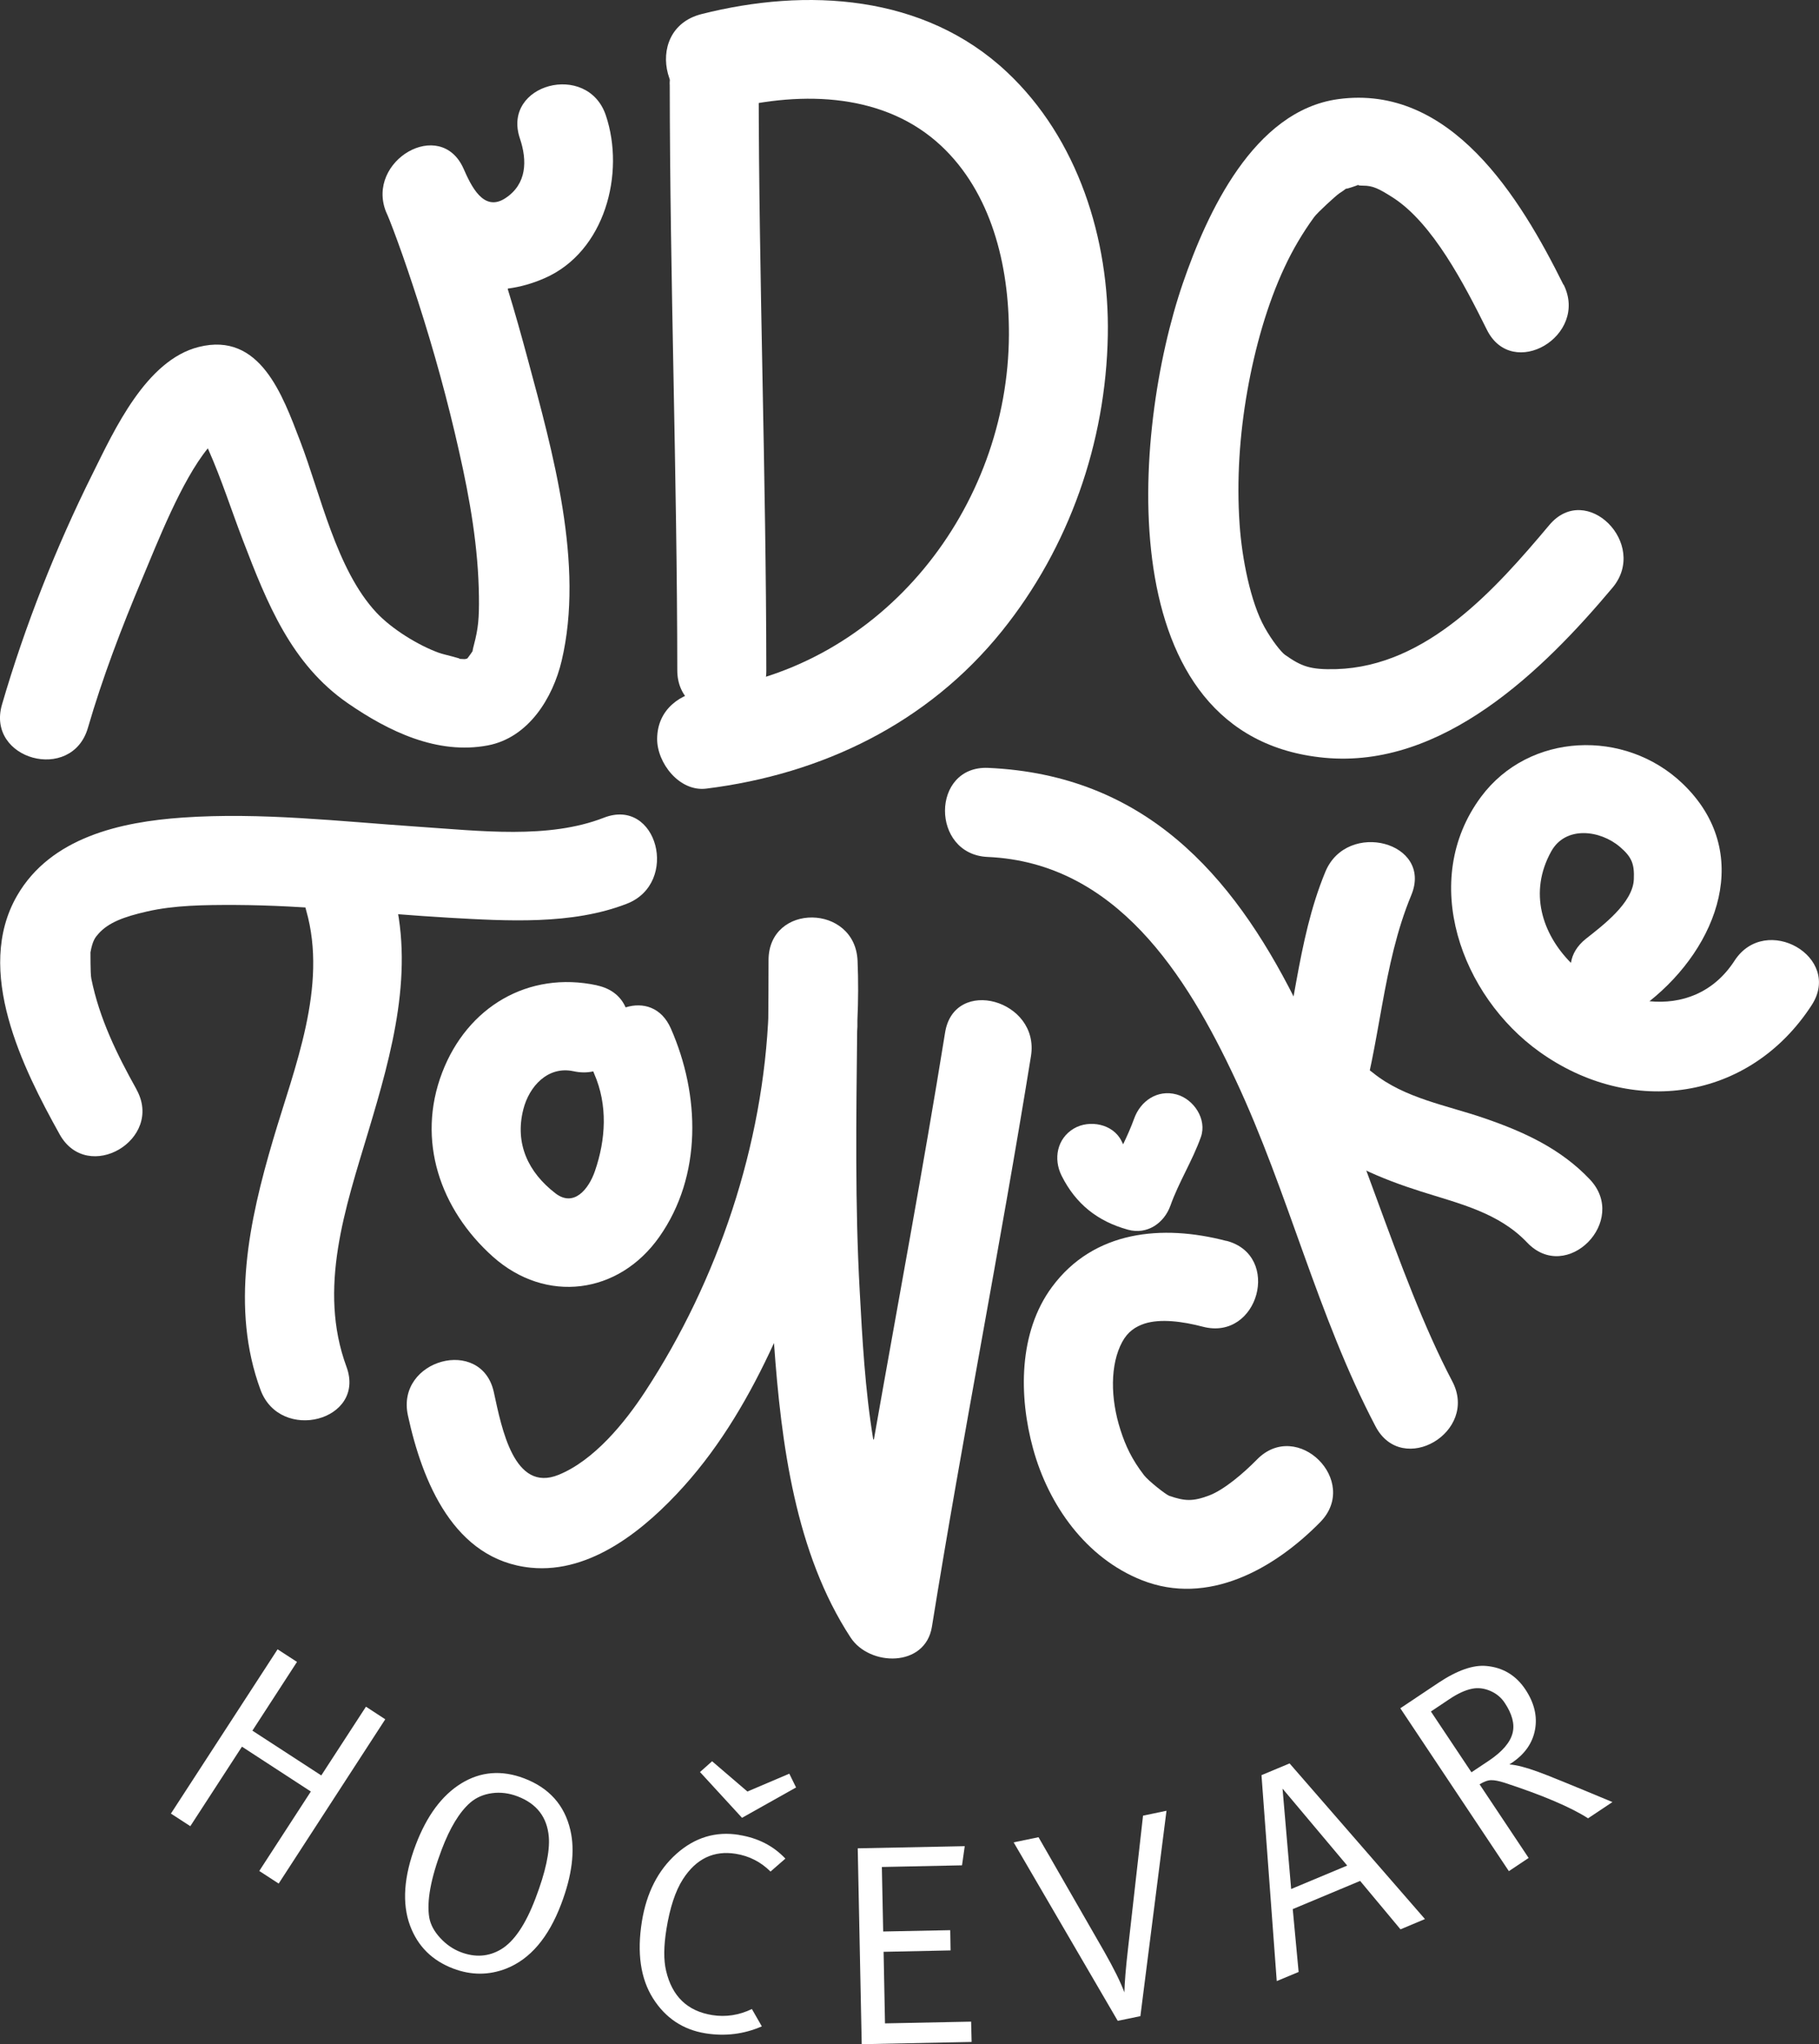
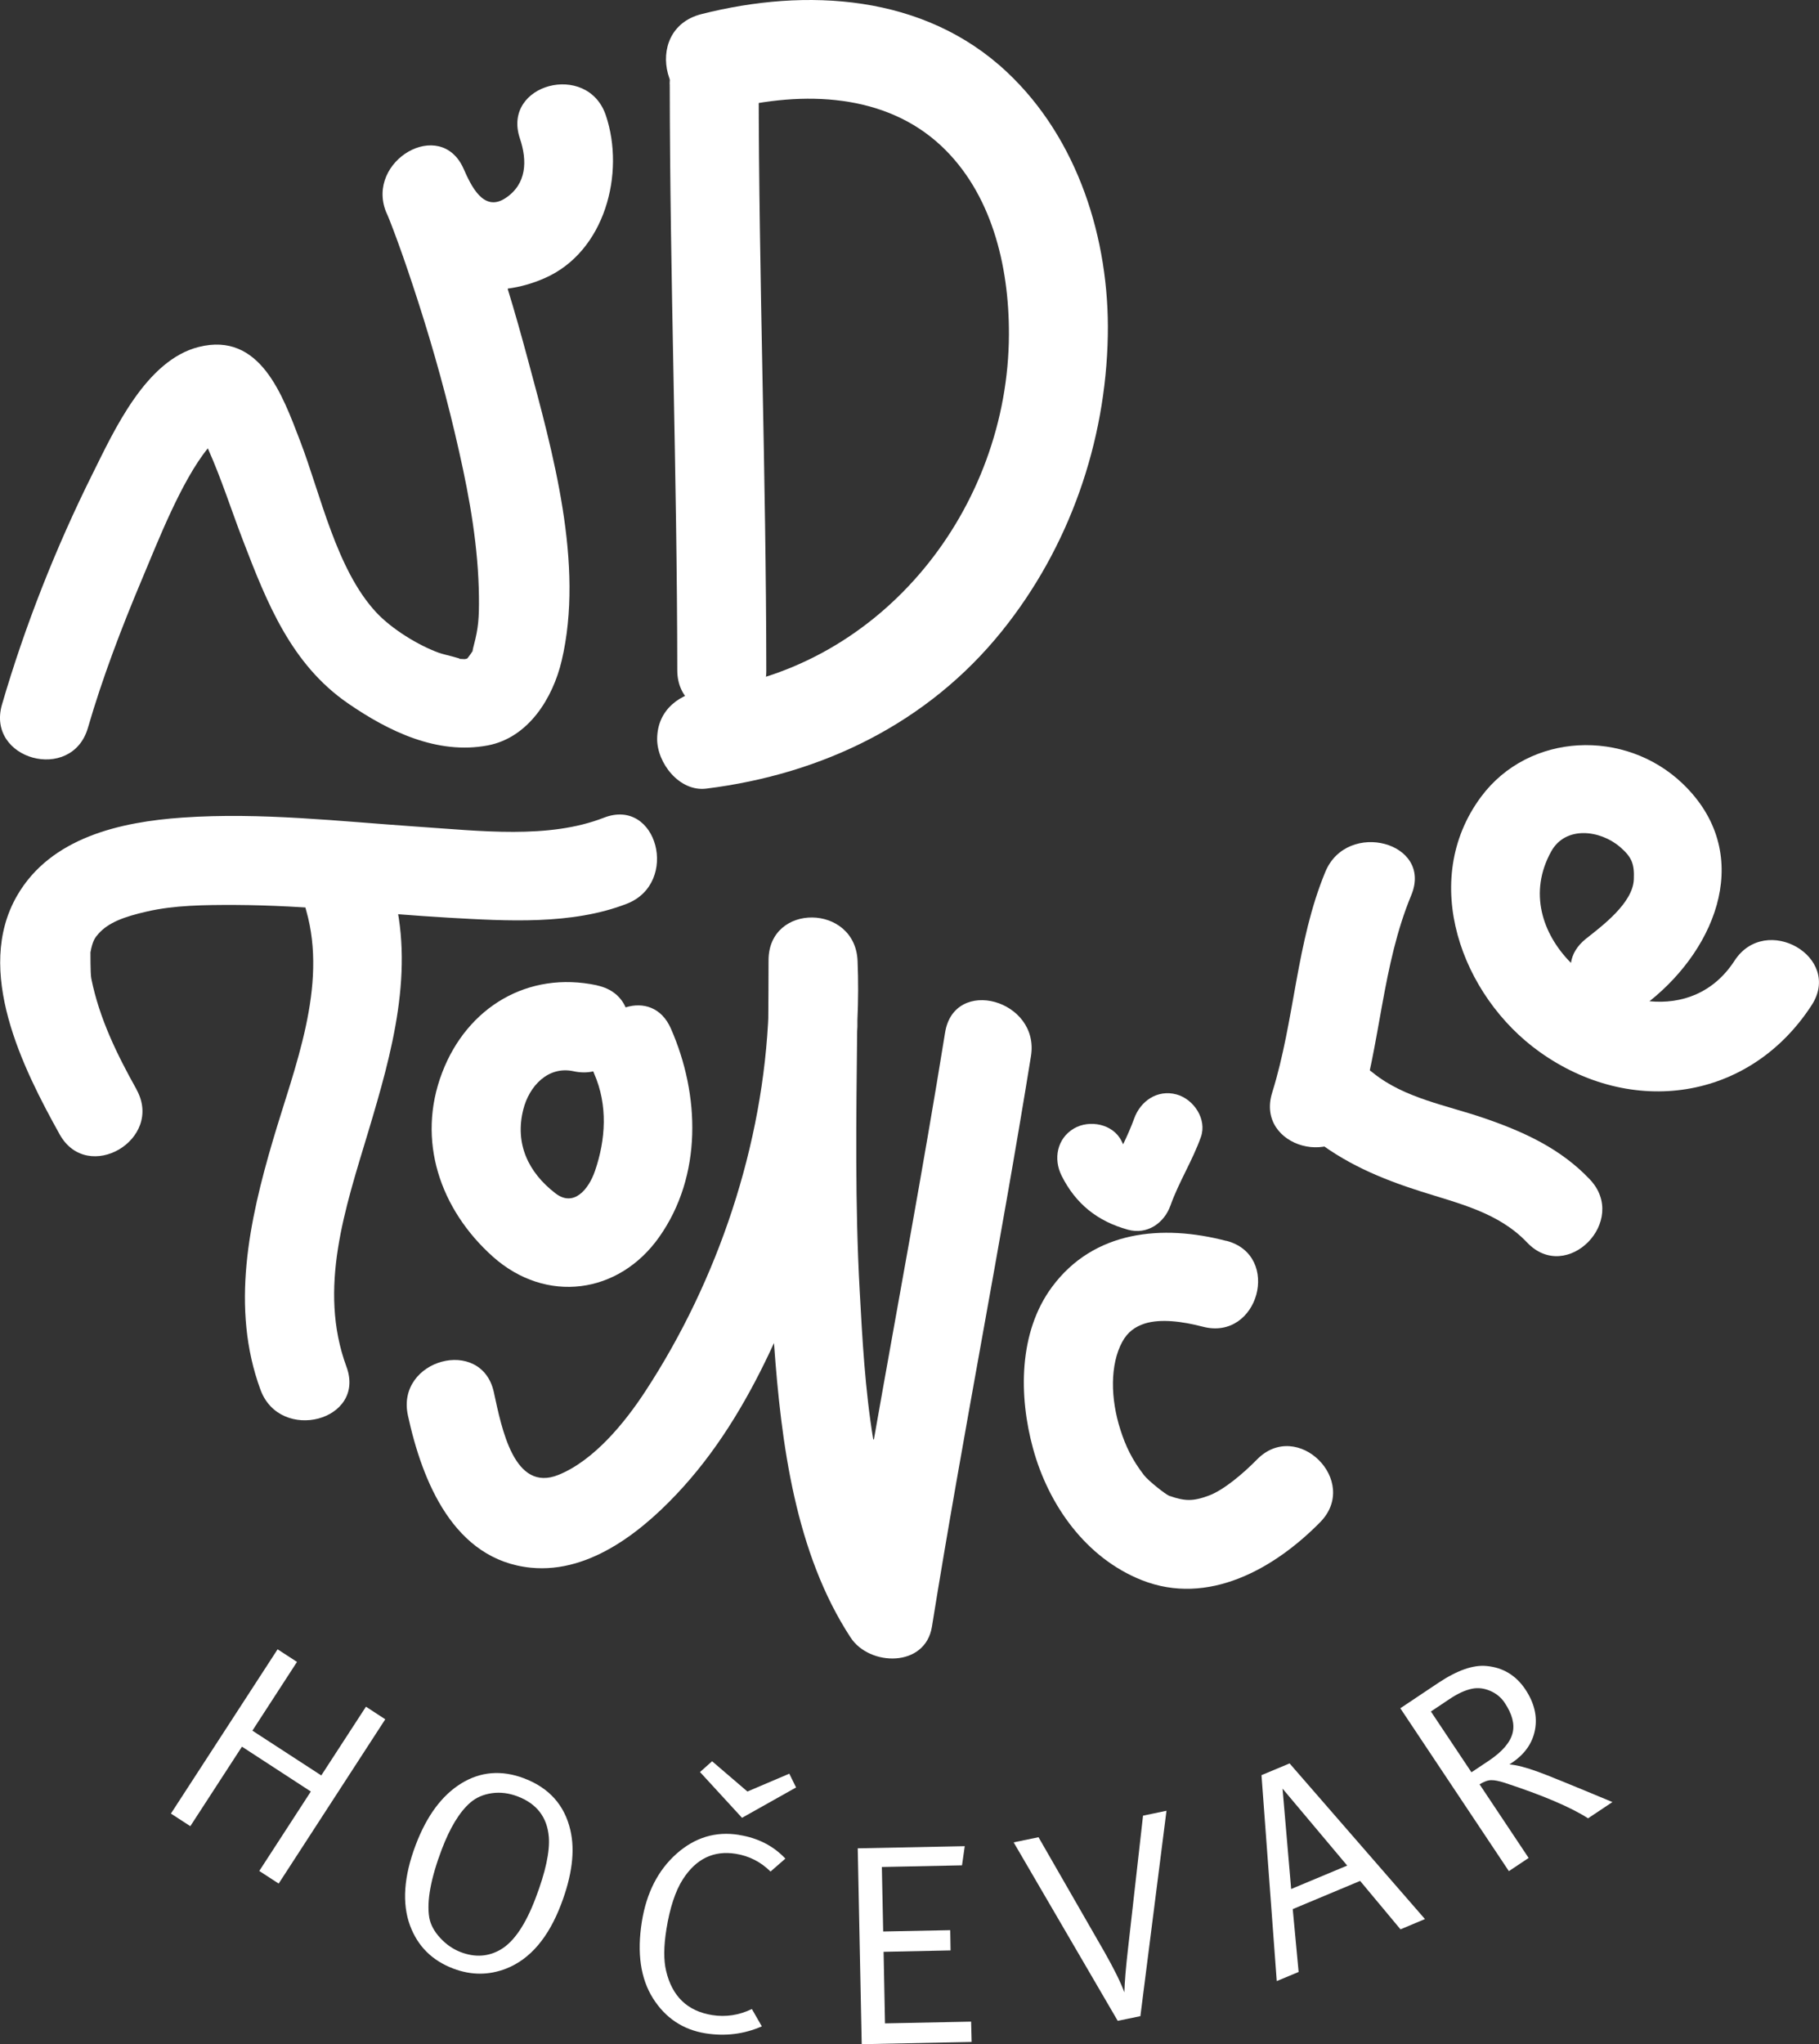
<svg xmlns="http://www.w3.org/2000/svg" id="Layer_2" data-name="Layer 2" viewBox="0 0 219.45 246.51">
  <rect x="0" y="0" width="219.45" height="246.51" fill="#333333" stroke="none" />
  <defs>
    <style>      .cls-1 {        fill: #fff;        stroke-width: 0px;      }    </style>
  </defs>
  <g id="Layer_2-2" data-name="Layer 2">
    <g id="Layer_1-2" data-name="Layer 1-2">
      <g>
        <g>
-           <path class="cls-1" d="M188.62,34.34c-5.22-10.52-13.6-24.26-27.21-22.38-10.17,1.41-15.8,13.75-18.7,22.18-6.15,17.88-9.03,54.77,17.08,57.24,14.26,1.35,26.38-10.54,34.75-20.51,4.41-5.26-3.17-12.87-7.63-7.55-6.53,7.77-14.77,17.04-25.69,17.37-3.18.09-4.22-.34-6.19-1.72-.45-.32-1.55-1.68-2.46-3.31-1.7-3.03-2.74-8.33-3.02-12.41-.37-5.38,0-10.85.94-16.15.9-5.1,2.39-10.42,4.49-14.89.99-2.12,2.18-4.14,3.56-6.03.39-.54,2.64-2.6,3.02-2.85,1.49-.97.2-.32,1.42-.72,1.68-.54.17-.22,1.49-.22,1.13,0,1.85.33,3.61,1.46,4.78,3.09,8.59,10.46,11.3,15.91,3.07,6.2,12.33.74,9.26-5.44" />
          <path class="cls-1" d="M16.47,131.37c-2.37-4.24-4.48-8.55-5.45-13.34-.14-.67-.09-3.26-.11-3.16.26-1.47.59-1.84.98-2.28,1.19-1.34,3.07-2.04,5.83-2.67,3.29-.76,6.93-.8,10.66-.79,8.61.04,17.19,1.04,25.79,1.54,6.95.39,14.84.89,21.46-1.69,6.38-2.49,3.67-12.88-2.78-10.37-6.67,2.6-14.88,1.59-22.46,1.08-9.41-.64-18.89-1.75-28.34-1.1-7.51.52-15.93,2.39-19.99,9.42-5.21,9.03.69,20.8,5.14,28.79,3.37,6.04,12.63.61,9.26-5.43" />
          <path class="cls-1" d="M36.94,109.79c2.62,9.18-1.42,18.92-4,27.67-2.88,9.75-5.15,20.28-1.51,30.14,2.38,6.44,12.77,3.72,10.37-2.78-3.48-9.44-.13-19.16,2.63-28.35,2.86-9.53,5.7-19.58,2.88-29.46-1.9-6.65-12.27-3.88-10.37,2.78" />
          <path class="cls-1" d="M72.02,118.82c-8.32-1.78-15.66,2.64-18.67,10.51-3.14,8.18-.25,16.53,6.12,22.22,6.4,5.7,15.18,4.54,20.06-2.38,5.22-7.4,4.92-17.14,1.41-25.13-1.14-2.6-3.38-3.2-5.43-2.57h-.04c-.55-1.26-1.67-2.26-3.45-2.64M71.58,129.22c.03.08.07.17.1.25,1.66,3.78,1.41,7.95.09,11.76-.76,2.2-2.55,4.37-4.75,2.68-3.33-2.55-4.92-6.04-3.89-10.11.71-2.83,2.99-5.28,6.06-4.62.86.19,1.65.18,2.37.02,0,0,.02.02.02.02Z" />
          <path class="cls-1" d="M49.21,170.68c1.73,7.97,5.54,17.44,14.83,18.37,7.32.73,13.89-4.74,18.46-9.82,4.54-5.05,8.01-11.02,10.86-17.24h.02c.86,12.11,2.58,25.31,9.24,35.48,2.29,3.5,9.01,3.64,9.81-1.3,3.7-22.99,8.24-45.83,11.95-68.82,1.09-6.78-9.26-9.66-10.36-2.84-2.64,16.39-5.71,32.71-8.59,49.07h-.08c-.99-6-1.32-12.17-1.63-17.87-.58-10.45-.42-20.91-.31-31.37l.03-.53v-.77c.11-2.39.12-4.79.02-7.17-.28-6.89-10.73-7.03-10.74-.08,0,2.71-.02,5.41-.04,8.11l.05-1.12v-.87c-.61,16.14-6.12,32.51-14.89,45.89-2.46,3.76-6.17,8.31-10.45,10.05-5.38,2.19-6.86-5.6-7.81-9.96-1.47-6.78-11.83-3.96-10.37,2.78M103.44,120.49c.01-1.54.02-3.08.02-4.62h-.02v4.62ZM92.73,115.79h0v.22-.22Z" />
          <path class="cls-1" d="M147.94,149.64c-7.73-2.02-15.98-1.26-21.02,5.55-4.06,5.48-4.02,13.18-2.29,19.49,1.87,6.84,6.4,13.21,13.12,15.87,7.99,3.17,16-1.37,21.53-7,4.84-4.94-2.77-12.5-7.63-7.55-1.64,1.67-3.97,3.65-5.75,4.33-2.01.76-2.97.69-4.82.06-.44-.15-2.57-1.85-3.05-2.48-1.5-1.94-2.25-3.6-2.84-5.43-1.25-3.84-1.27-7.95.2-10.66.67-1.24,1.61-1.85,2.71-2.21,1.93-.61,4.57-.26,7.02.38,6.71,1.75,9.53-8.61,2.84-10.36" />
          <path class="cls-1" d="M128.08,141.79c1.7,3.39,4.33,5.49,8,6.5,2.32.64,4.37-.79,5.13-2.92,1.01-2.84,2.66-5.41,3.67-8.26.76-2.14-.86-4.56-2.93-5.13-2.32-.63-4.37.79-5.13,2.93-.38,1.05-.84,2.07-1.32,3.08h0l-.21-.42c-1.02-2.04-3.85-2.58-5.72-1.49-2.06,1.21-2.51,3.68-1.49,5.71" />
-           <path class="cls-1" d="M119.16,103.34c15.46.68,23.98,14.21,29.91,26.88,6.38,13.61,9.88,28.46,16.88,41.79,3.22,6.13,12.48.68,9.26-5.43-13.72-26.11-18.32-72.3-55.98-73.98-6.93-.31-6.97,10.43-.08,10.74" />
          <path class="cls-1" d="M163.84,134.59c2.73-8.76,2.88-18.12,6.42-26.64,2.66-6.4-7.74-9.13-10.36-2.83-3.54,8.53-3.69,17.88-6.42,26.64-2.07,6.63,8.3,9.42,10.36,2.84" />
          <path class="cls-1" d="M158.09,136.99c4.02,3.26,8.46,5.14,13.37,6.7,4.6,1.46,9.35,2.54,12.78,6.15,4.77,5.02,12.32-2.62,7.55-7.63-3.51-3.7-7.95-5.73-12.7-7.36-4.52-1.56-9.65-2.4-13.45-5.48-5.32-4.32-12.94,3.26-7.55,7.63" />
          <path class="cls-1" d="M10.6,87.79c1.77-6.09,4.06-12.08,6.52-17.92,1.88-4.46,4.75-11.87,7.95-15.8h0l.07.15c1.59,3.57,2.78,7.33,4.18,10.97,2.89,7.53,5.82,14.91,12.65,19.62,4.92,3.39,10.78,6.23,16.88,5.08,4.91-.93,7.85-5.72,8.91-10.21,2.75-11.63-1.07-25.15-4.09-36.37-.76-2.82-1.55-5.65-2.42-8.47l.03-.04c1.45-.19,2.94-.6,4.44-1.26,7.28-3.19,9.72-12.66,7.37-19.63-2.2-6.53-12.58-3.79-10.37,2.78.91,2.69.84,5.51-1.75,7.21-2.65,1.74-4.15-1.53-5.05-3.57h-.02s.34.72.34.72l-.32-.72c-2.79-6.24-11.8-.95-9.35,5.21h0l.02.04c.02.06.05.12.08.18l.09.2-.09-.2h0l.11.25.06.15.15.36c.33.83.64,1.67.95,2.51.88,2.4,1.69,4.83,2.48,7.27,1.93,5.98,3.6,12.04,4.97,18.16,1.3,5.74,2.32,11.57,2.39,17.48.03,2.57-.07,3.83-.61,5.85-.34,1.28.13.2-.7,1.57.64-1.06.09-.13-.16.12-.26.27,0,0,.52-.2-.28.12-1.53.34-.15.17-.45.06-.9.03-1.35,0,.69.03-1.75-.5-2.36-.72-2.49-.9-5.67-2.84-7.57-4.87-4.83-5.18-6.72-14.26-9.2-20.7-2.11-5.49-4.81-13.18-12.22-11.32-6.35,1.59-10.18,10-12.79,15.25C6.77,65.95,3.01,75.45.24,84.96c-1.94,6.66,8.42,9.47,10.36,2.83" />
          <path class="cls-1" d="M80.8,10.17c.02,23.55.89,47.1.91,70.65,0,6.93,10.75,7,10.74.08-.02-23.55-.9-47.1-.92-70.65,0-6.93-10.75-6.99-10.74-.08" />
          <path class="cls-1" d="M87.71,13.22c9.39-2.38,19.17-1.87,25.84,4.37,6,5.62,8.2,14.28,8.17,22.75-.07,20.89-15.17,40.19-36.43,42.83-3.22.4-5.98,2.36-6.01,5.92-.02,2.92,2.69,6.41,5.92,6.01,14-1.74,26.72-7.88,35.67-18.99,8.12-10.08,12.55-22.76,12.78-35.68.21-11.57-3.6-23.72-12.19-31.76C111.48-.69,97.31-1.51,84.63,1.7c-7.46,1.89-4.37,13.41,3.09,11.52" />
          <path class="cls-1" d="M199,120.74c8.25-6.57,12.63-17.97,4-26.24-6.95-6.65-18.54-6.2-24.33,1.6-7.51,10.13-2.36,24.01,7.06,30.74,11.08,7.92,25.32,5.93,32.83-5.62,3.78-5.81-5.54-11.15-9.3-5.37-2.54,3.92-6.41,5.27-10.27,4.89h.01ZM189.52,116.11c-3.47-3.5-5.11-8.51-2.38-13.43,1.73-3.13,5.91-2.6,8.31-.54,1.43,1.23,1.74,2.06,1.66,3.91-.12,2.84-3.77,5.57-5.77,7.15-1.1.88-1.66,1.88-1.81,2.9h0Z" />
        </g>
        <polygon class="cls-1" points="20.62 218.7 33.49 198.89 35.83 200.41 30.45 208.7 38.76 214.1 44.15 205.81 46.48 207.33 33.62 227.14 31.28 225.62 37.5 216.04 29.19 210.63 22.96 220.22 20.62 218.7" />
        <path class="cls-1" d="M66.21,221.51c-.2-2.38-1.46-4.01-3.78-4.89-1.03-.39-2.06-.52-3.08-.38s-1.9.52-2.63,1.15c-1.29,1.13-2.43,3.01-3.43,5.64-1.33,3.52-1.83,6.26-1.5,8.22.15.84.59,1.66,1.32,2.45s1.56,1.36,2.48,1.71c1.74.66,3.35.55,4.84-.33,1.58-.94,2.98-3,4.18-6.17,1.21-3.17,1.74-5.64,1.6-7.41M50.16,222.46c1.33-3.5,3.16-5.96,5.49-7.4,2.33-1.43,4.86-1.64,7.58-.61,3.02,1.15,4.88,3.23,5.58,6.24.58,2.48.21,5.46-1.11,8.93-1.53,4.04-3.74,6.63-6.62,7.77-2.1.82-4.24.82-6.4,0-2.55-.97-4.28-2.69-5.21-5.18-.99-2.68-.76-5.93.69-9.75" />
        <path class="cls-1" d="M95.22,213.88l.82,1.67-6.52,3.66-5.07-5.52,1.46-1.3,4.26,3.65,5.05-2.15h0ZM89.18,221.28c2.26.36,4.12,1.31,5.57,2.85l-1.79,1.56c-1.18-1.17-2.58-1.88-4.19-2.14-2.67-.43-4.8.6-6.39,3.08-.9,1.41-1.56,3.41-1.98,6-.33,2.06-.35,3.73-.04,5.03.72,3.08,2.57,4.86,5.56,5.34,1.63.26,3.23.02,4.79-.73l1.2,2.09c-2.15.94-4.42,1.22-6.8.84-2.72-.44-4.83-1.85-6.33-4.22-1.5-2.38-1.95-5.47-1.34-9.27.56-3.46,1.95-6.18,4.17-8.16,2.22-1.97,4.74-2.74,7.56-2.28" />
        <polygon class="cls-1" points="103.96 246.51 103.48 222.89 116.39 222.63 116.06 224.94 106.39 225.14 106.55 232.92 114.64 232.76 114.68 235.2 106.6 235.37 106.77 244 117.16 243.79 117.22 246.24 103.96 246.51" />
        <path class="cls-1" d="M134.85,243.7l-12.56-21.53,3-.62,7.95,13.83c1.13,1.99,1.94,3.62,2.41,4.88.03-1.22.17-2.93.42-5.11l1.83-16.2,2.83-.59-3.15,24.77-2.73.56h0Z" />
        <path class="cls-1" d="M155.76,227.8l6.77-2.83-7.8-9.28,1.04,12.11h0ZM152.18,214.07l3.4-1.42,16.33,18.77-2.95,1.24-4.87-5.84-8.13,3.4.71,7.58-2.64,1.1-1.84-24.83h-.01Z" />
        <path class="cls-1" d="M174.89,204.88l-2.26,1.51,4.89,7.33,2.09-1.39c1.64-1.1,2.6-2.22,2.88-3.37.26-1.06-.06-2.27-.96-3.62-.43-.65-1.02-1.13-1.75-1.44s-1.45-.4-2.16-.26c-.83.16-1.74.58-2.73,1.24M182.04,225.65l-13.1-19.65,4.58-3.06c2.27-1.51,4.2-2.19,5.8-2.04,2,.18,3.57,1.13,4.7,2.82,1.08,1.62,1.47,3.25,1.17,4.86-.3,1.62-1.23,2.95-2.8,4l-.29.19c.88.07,2.03.37,3.45.89.97.34,3.97,1.56,8.98,3.65l-2.94,1.96c-2.11-1.35-5.47-2.78-10.08-4.29-.67-.21-1.2-.32-1.61-.31-.4,0-.87.18-1.4.5l5.92,8.88-2.38,1.59h0Z" />
      </g>
    </g>
  </g>
</svg>